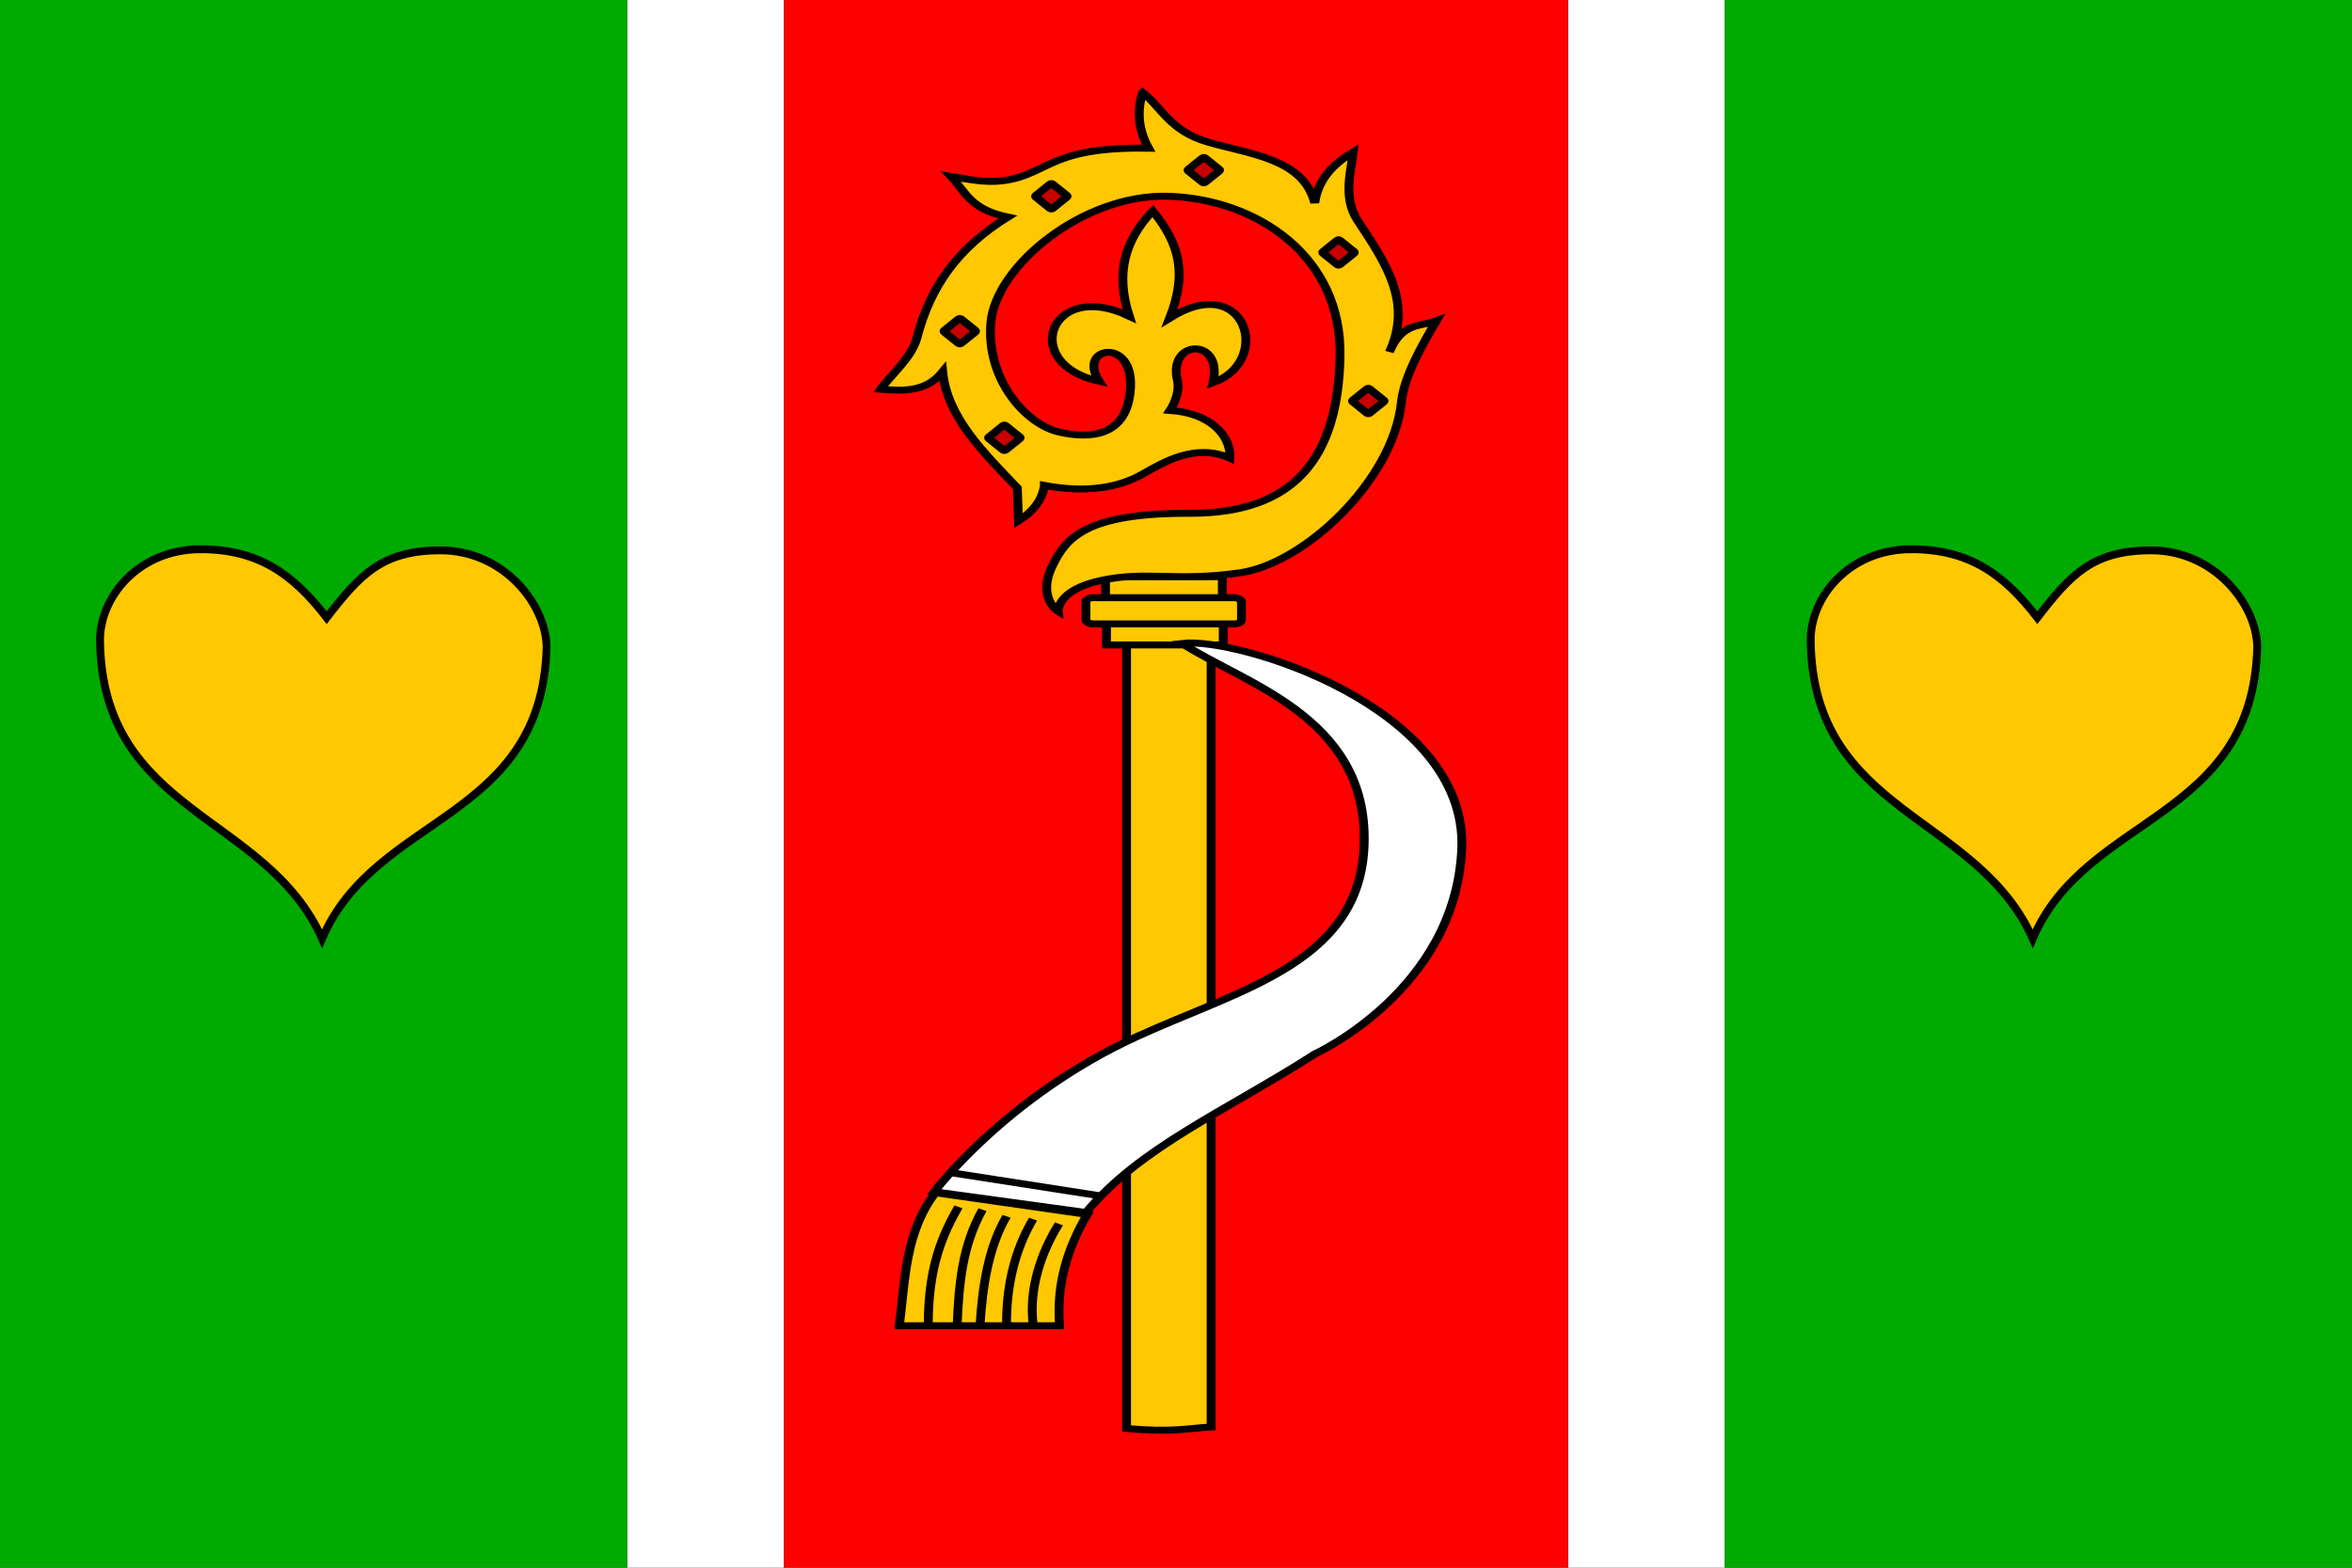
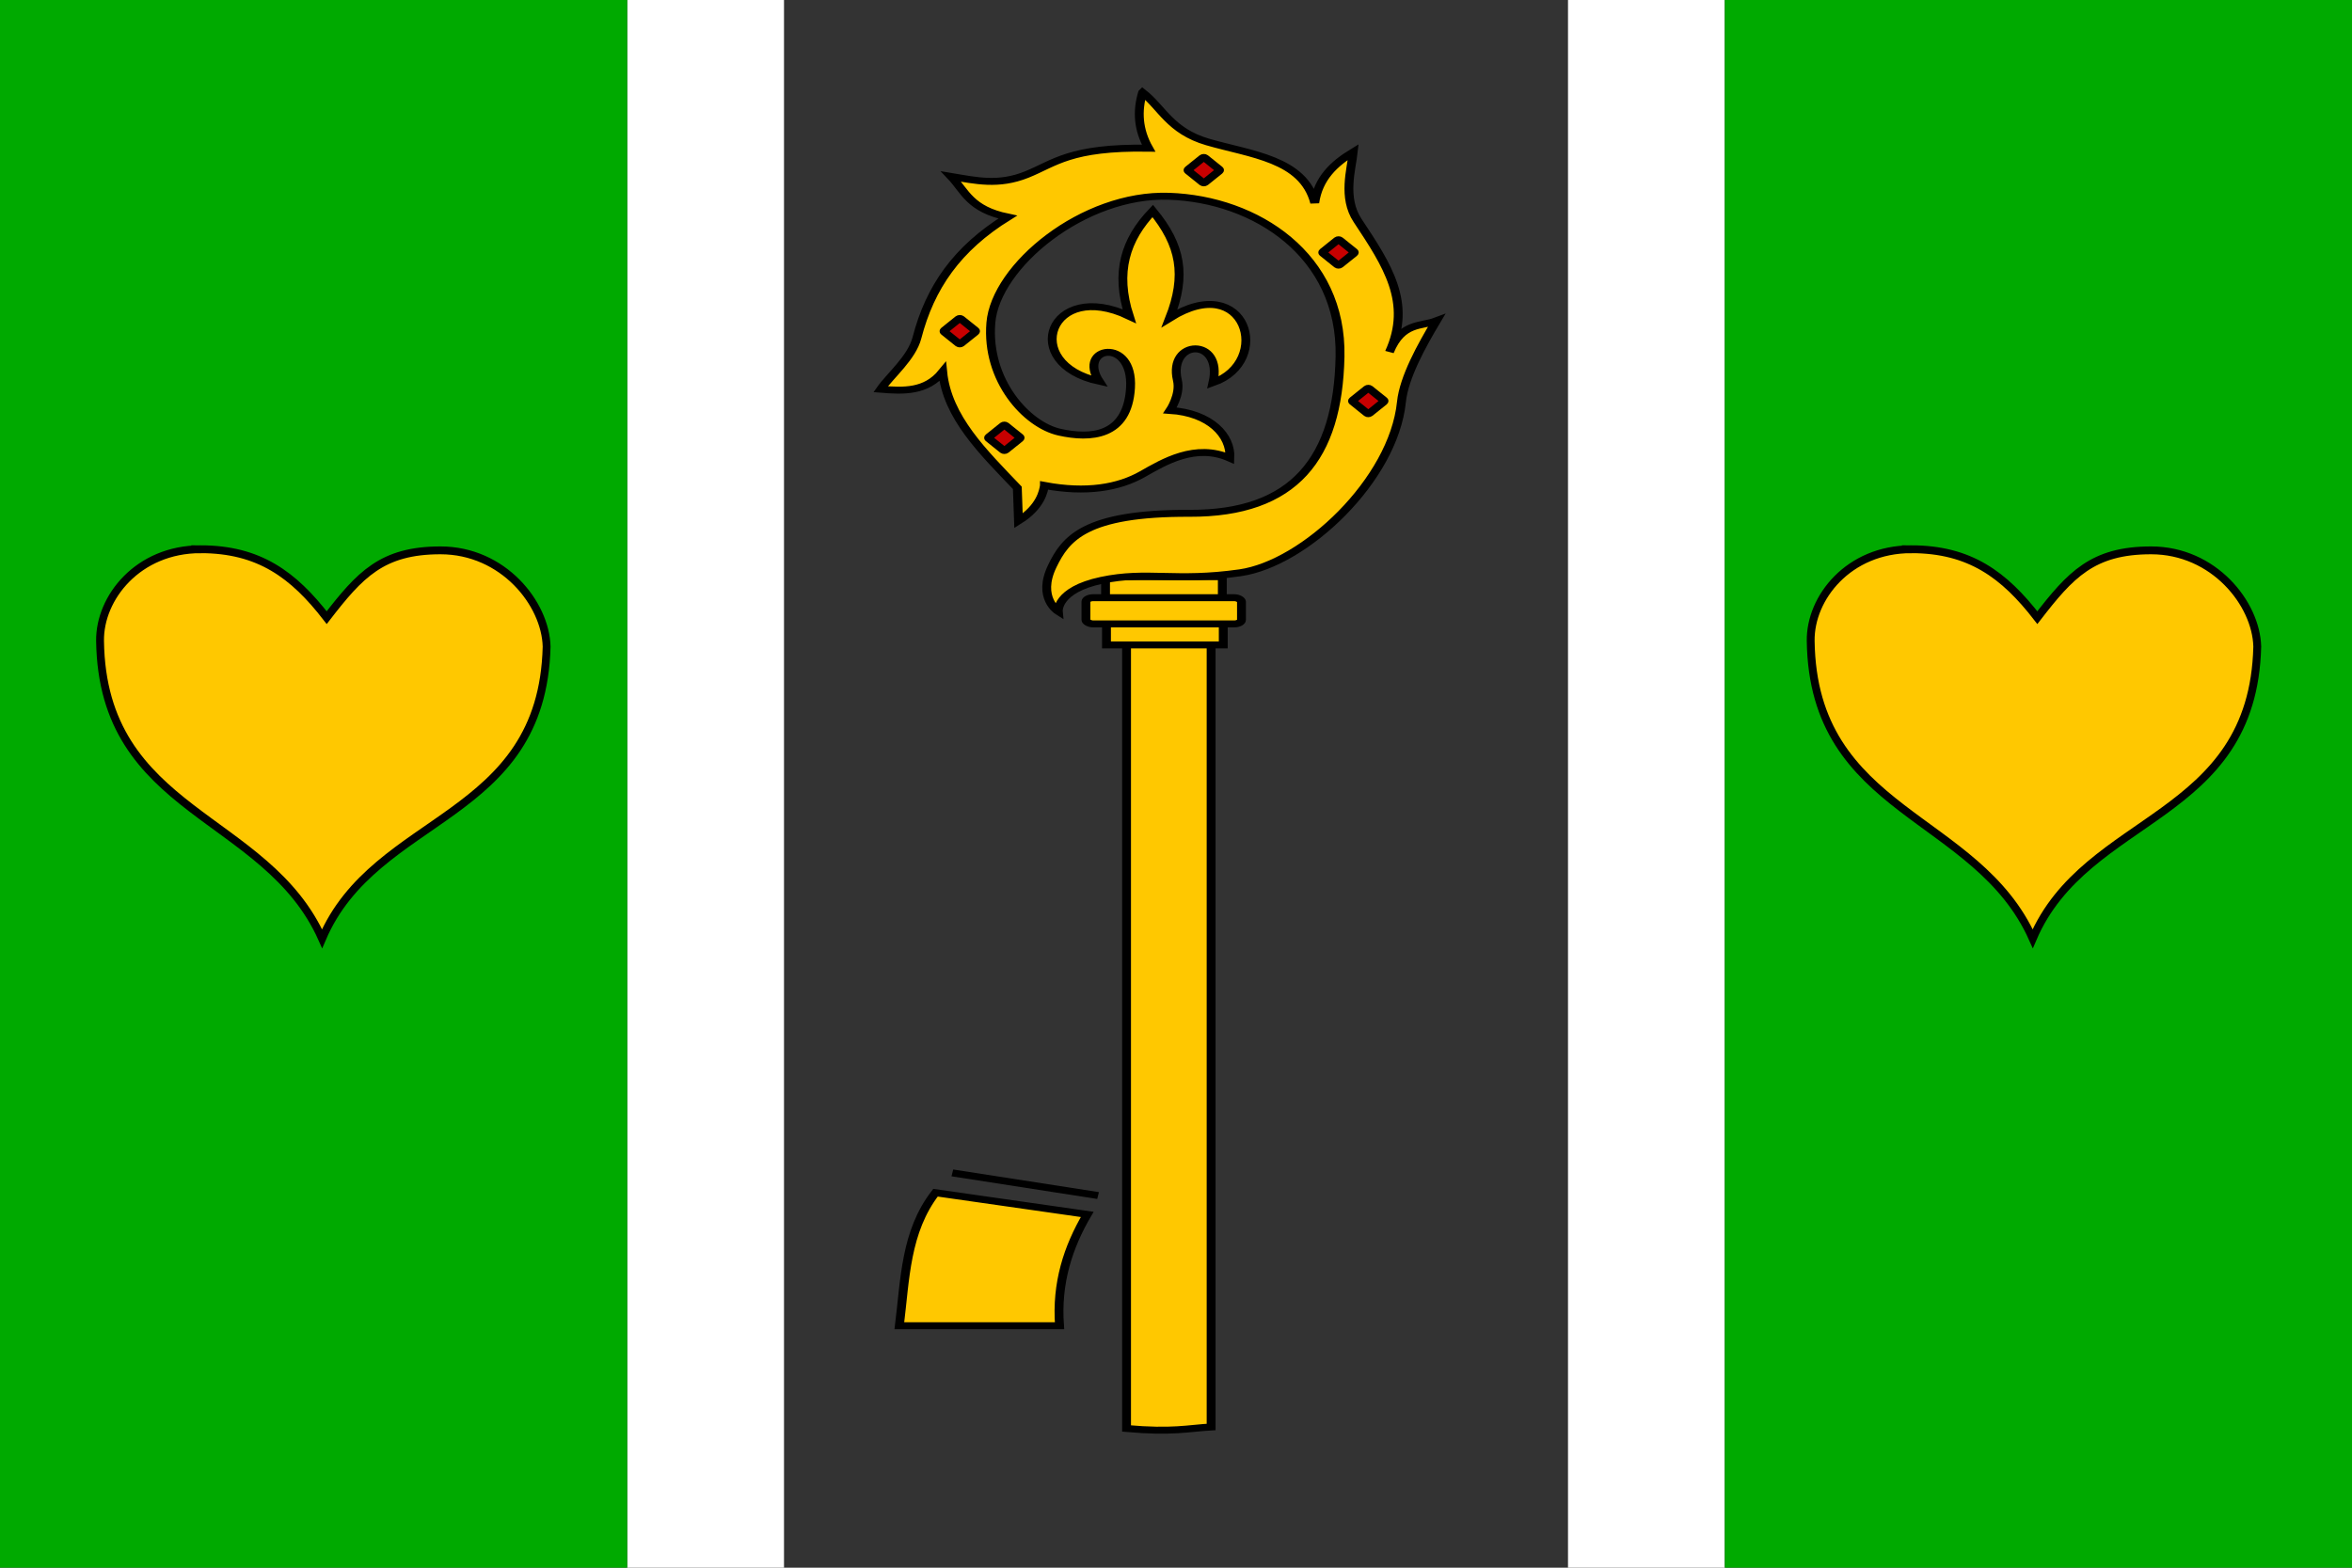
<svg xmlns="http://www.w3.org/2000/svg" width="600" height="400" version="1.0">
  <rect width="100%" height="100%" fill="#333333" stroke="none" />
  <path style="fill:#fff;fill-opacity:1" d="M400 0h40v400h-40zM160 0h40v400h-40z" />
  <path style="fill:#0a0;fill-opacity:1" d="M0 0h160v400H0z" />
-   <path style="fill:red;fill-opacity:1" d="M200 0h200v400H200z" />
+   <path style="fill:red;fill-opacity:1" d="M200 0v400H200z" />
  <path style="fill:#0a0;fill-opacity:1" d="M440 0h160v400H440z" />
  <g transform="matrix(.735 0 0 .576 -50.937 -33.937)" style="stroke:#000;stroke-width:3.075;stroke-miterlimit:4;stroke-dasharray:none;stroke-opacity:1;display:inline">
    <path d="M460.306 339.367h29.347v351.658c-7.95.586-13.378 2.486-29.347.684V339.367zM453.014 314.371h40.53v9.635h-40.53z" style="fill:#ffc800;fill-opacity:1;fill-rule:evenodd;stroke:#000;stroke-width:3.075;stroke-linecap:square;stroke-linejoin:miter;stroke-miterlimit:4;stroke-dasharray:none;stroke-dashoffset:0;stroke-opacity:1" />
    <path style="fill:#ffc800;fill-opacity:1;fill-rule:evenodd;stroke:#000;stroke-width:3.075;stroke-linecap:square;stroke-linejoin:miter;stroke-miterlimit:4;stroke-dasharray:none;stroke-dashoffset:0;stroke-opacity:1" d="M453.338 334.97h40.53v9.635h-40.53z" />
    <path d="M465.865 99.896c-1.916 8.22-1.56 16.436 2.093 24.656-27.435-.538-32.603 6.749-42.375 11.719-9.771 4.97-17.46 2.671-26.187.812 4.933 6.597 6.467 14.5 19.656 18-17.633 13.953-26.946 31.106-31.5 53.5-1.797 8.84-9.286 16.695-12.594 22.75 7.932.827 15.784 1.282 21.532-7.719 1.563 20.116 14.08 35.612 25.906 51.407l.406 14.625c7.907-6.313 8.723-13.612 9-15.657v-.03c14.544 3.478 25.817.96 34.031-5 7.427-5.39 18.405-13.83 30.344-7.095.423-10.023-6.807-19.992-20.781-21.156 0 0 3.733-6.98 2.562-13.312-3.392-18.355 15.987-19.162 12.344 1.03 20.848-9.338 11.522-49.718-15.031-28.624 5.85-19.018 3.868-32.273-5.875-47.438-9.528 12.756-13.083 27.177-8.156 46.594-27.483-16.636-38.348 21.127-10.438 28.844-7.82-15.25 11.93-19.891 10.875 2.937-1.023 21.92-14.103 22.615-24.625 19.625-11.406-3.24-25.51-22.9-23.844-48.468 1.64-25.154 32.132-57.325 61.844-56.032 30.146 1.312 60.08 26.066 59.344 71.063-.736 45-15.855 69.55-52.25 69.375-36.396-.176-43.027 11.285-47.625 23.406-5.347 14.096 2.094 20.063 2.094 20.063s-.748-9.497 15.03-13.782c15.78-4.284 25.653.737 48.063-3.343 22.41-4.081 53.235-41.11 56-75.657.883-11.031 7.111-25.207 12.125-35.937-5.302 2.566-12.043.571-16.28 13.781 7.827-21.79-.72-38.357-11.063-58.25-5.278-10.15-2.145-22.762-1.5-30.344-6.745 5.238-12.168 11.788-13.375 22.563-4.003-19.539-22.205-21.433-37.188-27-13.001-4.831-15.956-15.365-22.562-21.906z" style="fill:#ffc800;fill-opacity:1;fill-rule:nonzero;stroke:#000;stroke-width:3.075;stroke-miterlimit:4;stroke-dasharray:none;stroke-opacity:1" />
    <rect rx="2.604" ry="1.762" y="323.673" x="446.205" height="11.628" width="53.986" style="fill:#ffc800;fill-opacity:1;fill-rule:evenodd;stroke:#000;stroke-width:3.075;stroke-linecap:square;stroke-linejoin:miter;stroke-miterlimit:4;stroke-dasharray:none;stroke-dashoffset:0;stroke-opacity:1" />
    <rect style="fill:#c80000;fill-opacity:1;fill-rule:evenodd;stroke:#000;stroke-width:3.075;stroke-linecap:square;stroke-linejoin:miter;stroke-miterlimit:4;stroke-dasharray:none;stroke-dashoffset:0;stroke-opacity:1" width="8.16" height="8.16" x="250.711" y="438.373" ry=".503" rx=".542" transform="scale(.988 1.012) rotate(-45)" />
    <rect transform="scale(.988 1.012) rotate(-45)" rx=".542" ry=".503" y="497.315" x="258.704" height="8.16" width="8.16" style="fill:#c80000;fill-opacity:1;fill-rule:evenodd;stroke:#000;stroke-width:3.075;stroke-linecap:square;stroke-linejoin:miter;stroke-miterlimit:4;stroke-dasharray:none;stroke-dashoffset:0;stroke-opacity:1" />
-     <rect transform="scale(.988 1.012) rotate(-45)" rx=".542" ry=".503" y="408.591" x="204.753" height="8.16" width="8.16" style="fill:#c80000;fill-opacity:1;fill-rule:evenodd;stroke:#000;stroke-width:3.075;stroke-linecap:square;stroke-linejoin:miter;stroke-miterlimit:4;stroke-dasharray:none;stroke-dashoffset:0;stroke-opacity:1" />
    <rect style="fill:#c80000;fill-opacity:1;fill-rule:evenodd;stroke:#000;stroke-width:3.075;stroke-linecap:square;stroke-linejoin:miter;stroke-miterlimit:4;stroke-dasharray:none;stroke-dashoffset:0;stroke-opacity:1" width="8.16" height="8.16" x="220.12" y="550.688" ry=".503" rx=".542" transform="scale(.988 1.012) rotate(-45)" />
    <rect style="fill:#c80000;fill-opacity:1;fill-rule:evenodd;stroke:#000;stroke-width:3.075;stroke-linecap:square;stroke-linejoin:miter;stroke-miterlimit:4;stroke-dasharray:none;stroke-dashoffset:0;stroke-opacity:1" width="8.16" height="8.16" x="140.254" y="427.609" ry=".503" rx=".542" transform="scale(.988 1.012) rotate(-45)" />
    <rect transform="scale(.988 1.012) rotate(-45)" rx=".542" ry=".503" y="471.678" x="118.327" height="8.16" width="8.16" style="fill:#c80000;fill-opacity:1;fill-rule:evenodd;stroke:#000;stroke-width:3.075;stroke-linecap:square;stroke-linejoin:miter;stroke-miterlimit:4;stroke-dasharray:none;stroke-dashoffset:0;stroke-opacity:1" />
-     <path d="M479.6 343.924c20.899 17.555 63.004 31.827 63.203 86.02.2 55.027-42.093 66.61-79.128 88.286-45.2 26.455-70.101 68.61-70.101 68.61l52.665 9.195c18.656-28.984 48.88-45.195 79.415-70.22 0 0 49.04-28.443 50.993-91.118 1.953-62.654-78.03-93.742-97.047-90.773z" style="fill:#fff;fill-opacity:1;fill-rule:evenodd;stroke:#000;stroke-width:3.075;stroke-linecap:butt;stroke-linejoin:miter;stroke-miterlimit:4;stroke-dasharray:none;stroke-opacity:1" />
    <path d="m399.844 578.48 50.575 10.032" style="fill:none;fill-rule:evenodd;stroke:#000;stroke-width:3.075;stroke-linecap:butt;stroke-linejoin:miter;stroke-miterlimit:4;stroke-dasharray:none;stroke-opacity:1" />
    <path d="M393.992 587.258c-10.478 17.283-10.534 38.474-12.54 58.934h55.591c-1.124-18.914 2.957-34.853 9.614-49.32l-52.665-9.614z" style="fill:#ffc800;fill-opacity:1;fill-rule:evenodd;stroke:#000;stroke-width:3.075;stroke-linecap:butt;stroke-linejoin:miter;stroke-miterlimit:4;stroke-dasharray:none;stroke-opacity:1" />
-     <path d="M391.484 646.192c-.08-26.403 5.07-40.46 10.45-52.665M401.515 645.774c.618-17.382 1.6-34.704 8.778-50.993M409.457 645.774c.834-16.683 2.824-34.16 9.195-48.067M418.652 645.774c-.075-16.512 2.59-32.528 9.196-46.813M427.848 645.356c-1.384-15.422 2.57-31.111 8.986-44.305" style="fill:none;fill-rule:evenodd;stroke:#000;stroke-width:3.075;stroke-linecap:butt;stroke-linejoin:miter;stroke-miterlimit:4;stroke-dasharray:none;stroke-opacity:1" />
  </g>
  <path style="fill:#ffc800;fill-opacity:1;stroke:#000;stroke-width:2;stroke-miterlimit:4;stroke-dasharray:none;display:inline" d="M487.558 140.14c-15.976 0-25.797 12.374-25.647 23.384.601 44.249 42.409 44.069 56.645 75.978 13.631-31.966 56.193-29.979 57.275-74.533-.287-11.011-11.097-24.545-27.072-24.545-14.942 0-20.573 6.239-29.03 17.175-8.458-10.936-17.23-17.46-32.171-17.46zM51.172 140.14c-15.976 0-25.797 12.374-25.647 23.384.602 44.249 42.409 44.069 56.645 75.978 13.631-31.966 56.193-29.979 57.275-74.533-.287-11.011-11.096-24.545-27.072-24.545-14.942 0-20.573 6.239-29.03 17.175-8.458-10.936-17.23-17.46-32.171-17.46z" />
</svg>